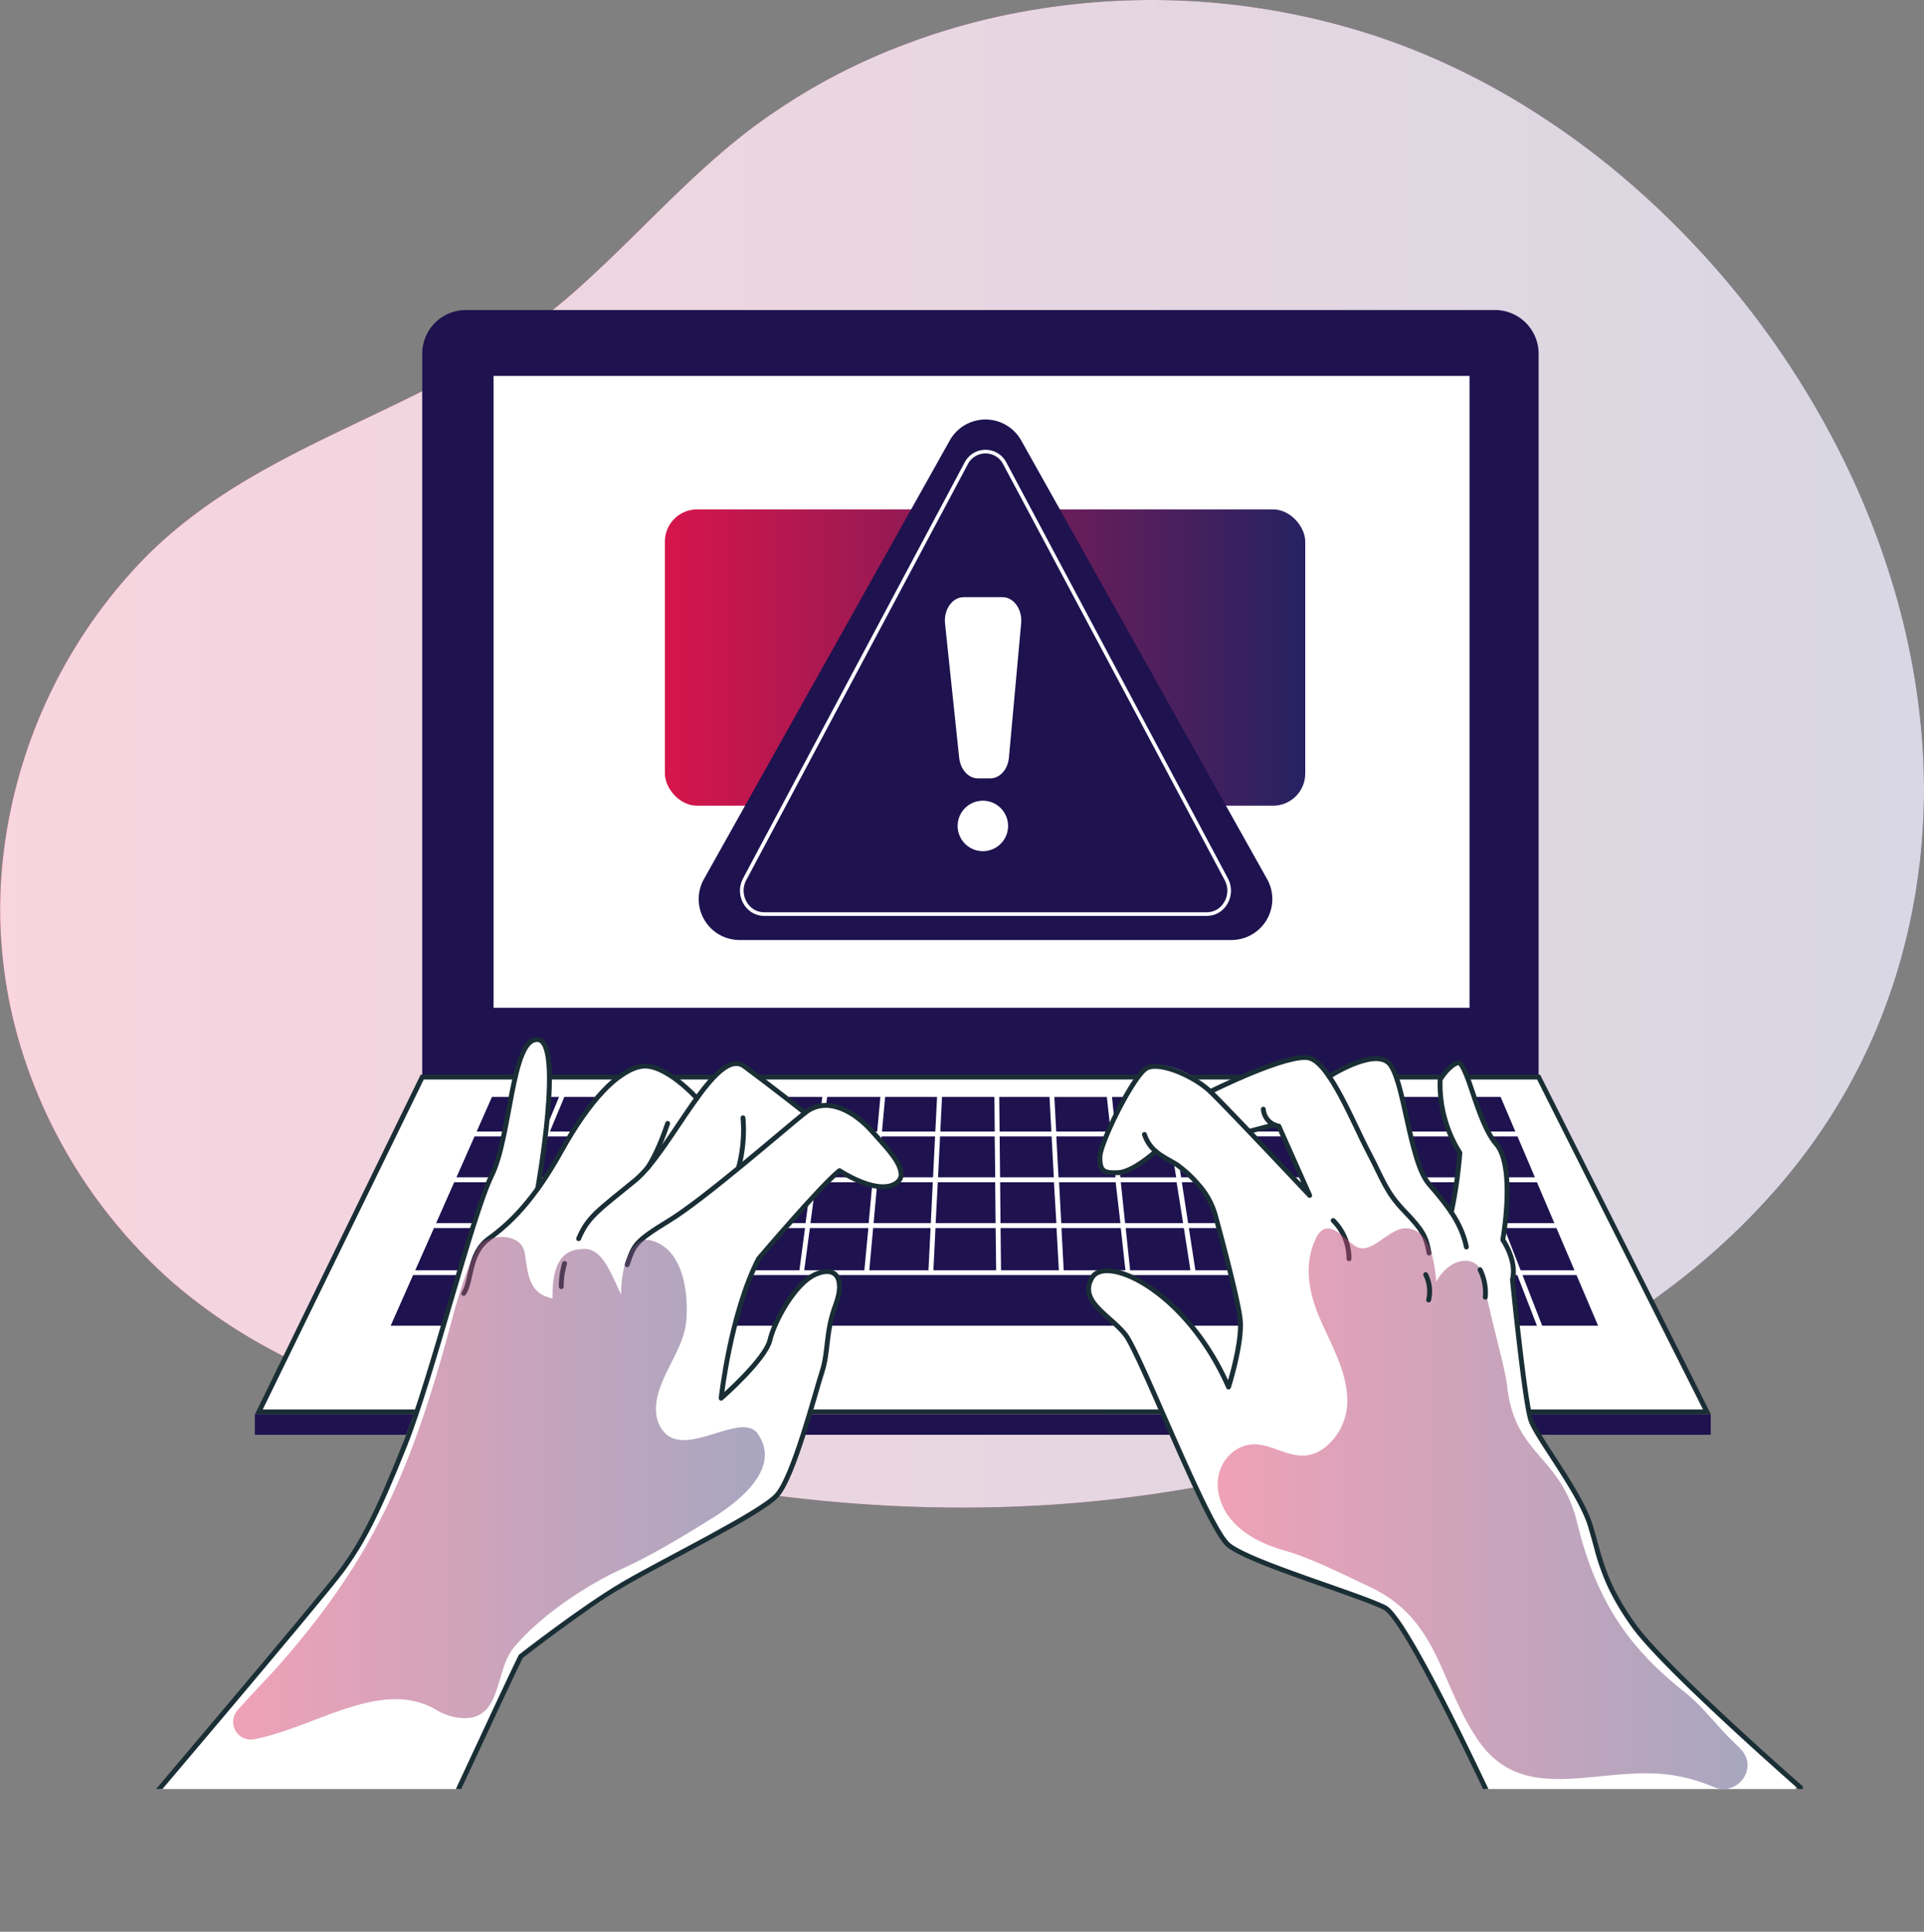
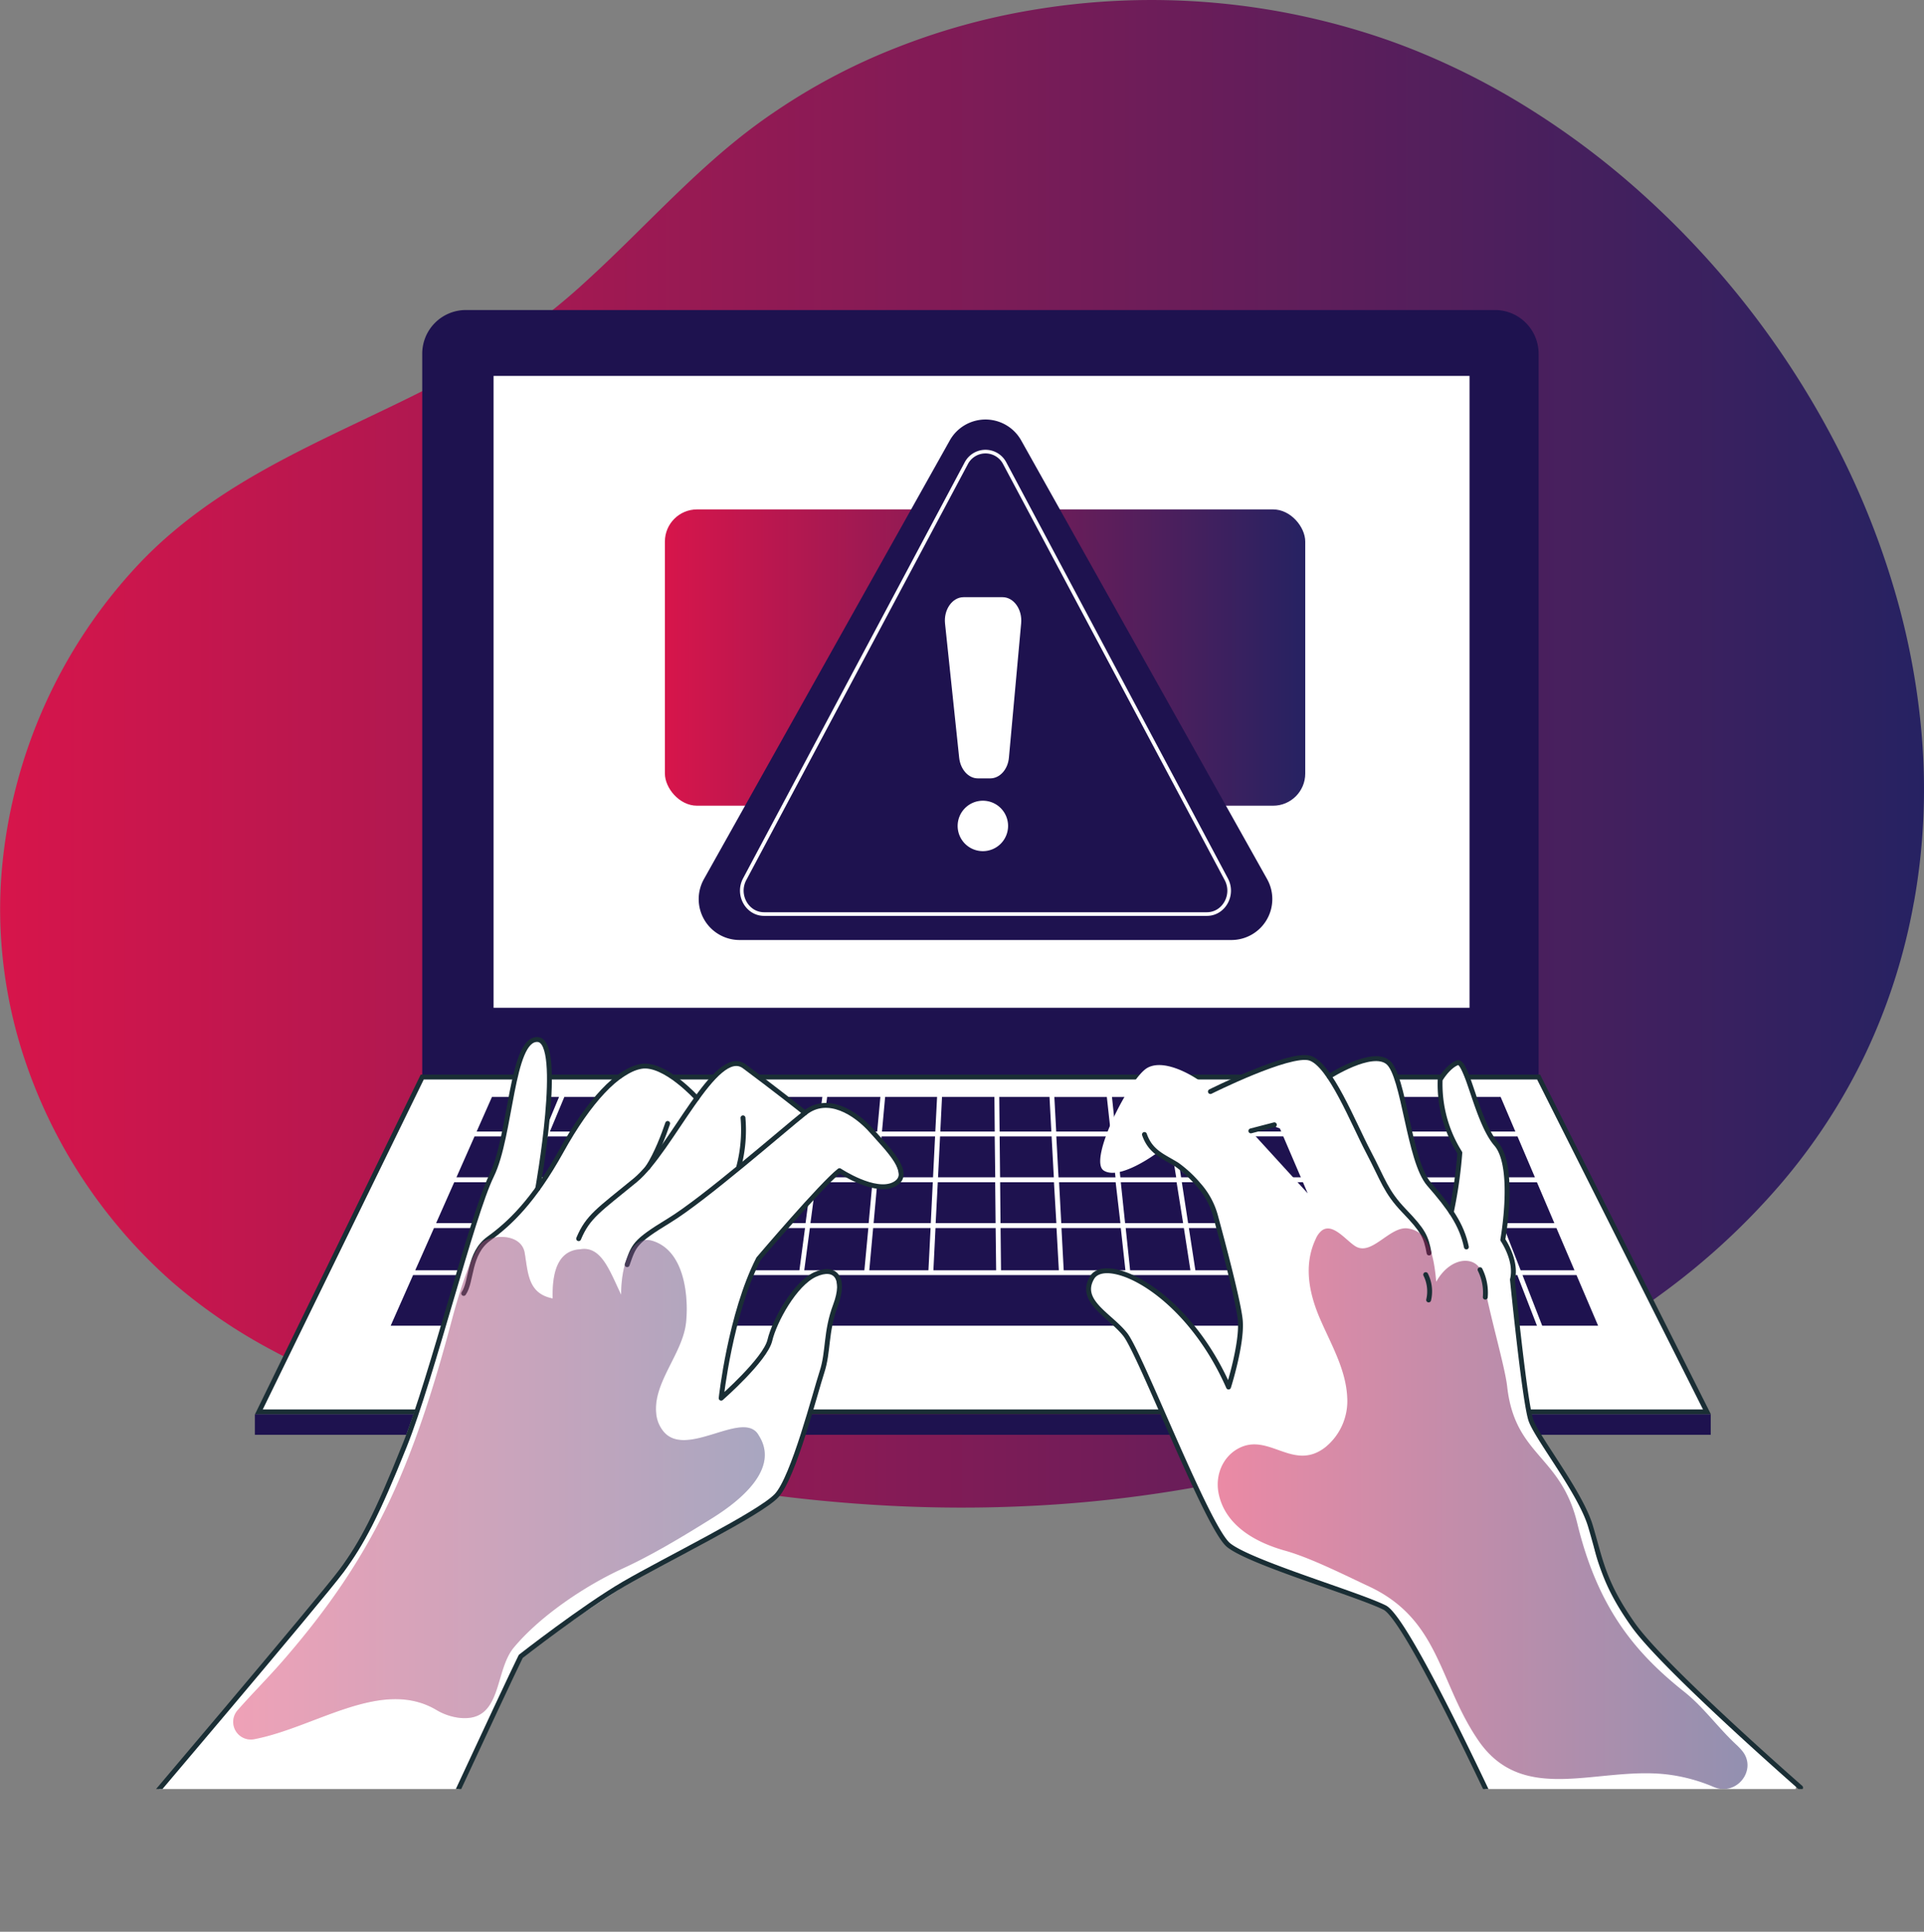
<svg xmlns="http://www.w3.org/2000/svg" xmlns:xlink="http://www.w3.org/1999/xlink" viewBox="0 0 654.76 657.3">
  <rect x="0" y="0" width="654.76" height="657.3" fill="#808080" stroke="none" />
  <defs>
    <style>.cls-1,.cls-10,.cls-11{fill:none;}.cls-2{clip-path:url(#clip-path);}.cls-3{fill:url(#linear-gradient);}.cls-14,.cls-4,.cls-6,.cls-8{fill:#fff;}.cls-4{opacity:0.82;}.cls-5{opacity:0.6;}.cls-7{fill:#1e124f;}.cls-11,.cls-8{stroke:#1a2e35;stroke-width:1.66px;}.cls-10,.cls-8{stroke-miterlimit:10;}.cls-9{fill:url(#linear-gradient-2);}.cls-10{stroke:#fff;stroke-width:1.24px;}.cls-11{stroke-linecap:round;stroke-linejoin:round;}.cls-12{opacity:0.5;}.cls-13{fill:url(#linear-gradient-3);}.cls-14{opacity:0.2;}.cls-15{fill:url(#linear-gradient-4);}</style>
    <clipPath id="clip-path" transform="translate(-20.58 -34.15)">
      <rect class="cls-1" width="685.57" height="642.88" />
    </clipPath>
    <linearGradient id="linear-gradient" x1="20.58" y1="290.63" x2="675.33" y2="290.63" gradientUnits="userSpaceOnUse">
      <stop offset="0" stop-color="#d7154b" />
      <stop offset="1" stop-color="#262262" />
    </linearGradient>
    <linearGradient id="linear-gradient-2" x1="226.27" y1="223.74" x2="444.19" y2="223.74" xlink:href="#linear-gradient" />
    <linearGradient id="linear-gradient-3" x1="434.98" y1="547.48" x2="615.24" y2="547.48" xlink:href="#linear-gradient" />
    <linearGradient id="linear-gradient-4" x1="99.9" y1="540.45" x2="280.85" y2="540.45" xlink:href="#linear-gradient" />
  </defs>
  <g id="Layer_2" data-name="Layer 2">
    <g id="Layer_1-2" data-name="Layer 1">
      <g class="cls-2">
        <path class="cls-3" d="M672.12,340c-.08.43-.15.88-.25,1.31a203.87,203.87,0,0,1-16.23,50.92,201.61,201.61,0,0,1-29.47,45.25,239.09,239.09,0,0,1-37.86,35.23,313.43,313.43,0,0,1-43,27,410.08,410.08,0,0,1-43.23,19.5c-2.45,1-4.92,1.89-7.39,2.8q-18.21,6.71-36.92,11.53A408.25,408.25,0,0,1,414,542.38a440.41,440.41,0,0,1-45.3,4.29q-22.67,1-45.39-.18c-16.06-.83-32.1-2.42-48-4.72q-25-3.63-49.58-9.58c-4.9-1.15-9.79-2.4-14.65-3.71-13.14-3.52-26.67-7.22-40.14-11.46-19.79-6.23-39.49-13.61-57.59-23.35A182.82,182.82,0,0,1,79,470.2a176,176,0,0,1-15.32-15.34c-.56-.63-1.11-1.26-1.64-1.91a174.29,174.29,0,0,1-32.84-57.66A162.4,162.4,0,0,1,21,354.37a156.49,156.49,0,0,1,.16-23.72A174,174,0,0,1,68.05,225.83a142.14,142.14,0,0,1,12.08-11.3c17.47-14.64,37.4-24.76,57.66-34.48,16-7.67,32.16-15.08,47.52-24.25q7.16-4.25,14-9.08a216.63,216.63,0,0,0,21-17.13c10.34-9.42,20.13-19.52,30.23-29.25,6.68-6.44,13.5-12.72,20.7-18.53q6.73-5.44,13.9-10.22a208.4,208.4,0,0,1,40.5-21.22,227.67,227.67,0,0,1,46.13-12.8A244.07,244.07,0,0,1,493.48,48c3.84,1.38,7.65,2.83,11.41,4.41A247.51,247.51,0,0,1,539.21,70a277.4,277.4,0,0,1,42.22,31.93,300.81,300.81,0,0,1,63.33,82.31,278.08,278.08,0,0,1,20.3,49.91,247.21,247.21,0,0,1,9.69,52.52A217.41,217.41,0,0,1,672.12,340Z" transform="translate(-20.58 -34.15)" />
-         <path class="cls-4" d="M672.12,340c-.08.43-.15.88-.25,1.31a203.87,203.87,0,0,1-16.23,50.92,201.61,201.61,0,0,1-29.47,45.25,239.09,239.09,0,0,1-37.86,35.23,313.43,313.43,0,0,1-43,27,410.08,410.08,0,0,1-43.23,19.5c-2.45,1-4.92,1.89-7.39,2.8q-18.21,6.71-36.92,11.53A408.25,408.25,0,0,1,414,542.38a440.41,440.41,0,0,1-45.3,4.29q-22.67,1-45.39-.18c-16.06-.83-32.1-2.42-48-4.72q-25-3.63-49.58-9.58c-4.9-1.15-9.79-2.4-14.65-3.71-13.14-3.52-26.67-7.22-40.14-11.46-19.79-6.23-39.49-13.61-57.59-23.35A182.82,182.82,0,0,1,79,470.2a176,176,0,0,1-15.32-15.34c-.56-.63-1.11-1.26-1.64-1.91a174.29,174.29,0,0,1-32.84-57.66A162.4,162.4,0,0,1,21,354.37a156.49,156.49,0,0,1,.16-23.72A174,174,0,0,1,68.05,225.83a142.14,142.14,0,0,1,12.08-11.3c17.47-14.64,37.4-24.76,57.66-34.48,16-7.67,32.16-15.08,47.52-24.25q7.16-4.25,14-9.08a216.63,216.63,0,0,0,21-17.13c10.34-9.42,20.13-19.52,30.23-29.25,6.68-6.44,13.5-12.72,20.7-18.53q6.73-5.44,13.9-10.22a208.4,208.4,0,0,1,40.5-21.22,227.67,227.67,0,0,1,46.13-12.8A244.07,244.07,0,0,1,493.48,48c3.84,1.38,7.65,2.83,11.41,4.41A247.51,247.51,0,0,1,539.21,70a277.4,277.4,0,0,1,42.22,31.93,300.81,300.81,0,0,1,63.33,82.31,278.08,278.08,0,0,1,20.3,49.91,247.21,247.21,0,0,1,9.69,52.52A217.41,217.41,0,0,1,672.12,340Z" transform="translate(-20.58 -34.15)" />
        <g class="cls-5">
          <path class="cls-6" d="M502.11,519.21c-2.45,1-4.92,1.89-7.39,2.8q-18.21,6.71-36.92,11.53l-83.32-237.2Z" transform="translate(-20.58 -34.15)" />
          <path class="cls-6" d="M374.48,296.34,225.67,532.19c-4.9-1.15-9.79-2.4-14.65-3.71-13.14-3.52-26.67-7.22-40.14-11.46Z" transform="translate(-20.58 -34.15)" />
        </g>
        <path class="cls-7" d="M544.19,400.63V154.51a14.87,14.87,0,0,0-14.87-14.87H179.13a14.86,14.86,0,0,0-14.86,14.87V400.63Z" transform="translate(-20.58 -34.15)" />
        <rect class="cls-6" x="167.97" y="127.91" width="332.13" height="215" />
        <polygon class="cls-8" points="143.69 366.48 88.09 480.41 580.9 480.41 523.61 366.48 143.69 366.48" />
        <rect class="cls-7" x="86.74" y="481.23" width="495.44" height="6.97" />
        <path class="cls-7" d="M212.63,407.4l-4.91,11.76h25l4.52-11.76Zm-30.56,13.42-6.16,13.93h23.52l5.81-13.93Zm-6.91,15.59L169,450.32h23.92l5.81-13.91Zm81,0-4.14,13.91h20.32l3.05-13.91Zm44.11-15.59-1.84,13.93h19.2l1.27-13.93Zm-23.19,15.59-3.06,13.91h20.7l1.84-13.91Zm21.14,0-1.83,13.91h19.81l1.28-13.91Zm22.36-15.59-1.28,13.93h18.8l.7-13.93Zm1.22-13.42-1.07,11.76h18.15l.6-11.76Zm37.29,13.42H340.5l-.7,13.93h19.47Zm-39.95,15.59-1.26,13.91h19.46l.68-13.91Zm40.11,0H339.72L339,450.32h20.39Zm20,0H360.94l.13,13.91h19Zm18-29H379.39l.63,11.76h18.52Zm1.41,13.42h-18.6l.75,13.93H400.2Zm17.94-13.42H399l1.24,11.76h18.26Zm2,13.42H400.39l1.46,13.93h19Zm-18.35,15.59H381l.74,13.91h20.13Zm20.74,0H402l1.46,13.91h19.75Zm97.51-15.59H500.29l4.87,13.93H524ZM468.84,452h-21.7l2.66,14.37h22.71ZM504,436.41H488.61L493,450.32h15.86Zm20.67,0H505.74l4.85,13.91h19.47ZM194,452l-6,14.37h26.61L220.15,452Zm363.08,16H538.7l6.71,17.24h-1.78L536.93,468H161.16l-7.63,17.24H564.44ZM168.27,452l-6.38,14.37h24.33l6-14.37Zm362.43,0H511.17l5,14.37h20.09Zm19.55,0H532.47l5.6,14.37h18.32Zm-6.63-15.57H526.43l5.42,13.91h17.7ZM509.43,452H493.52L498,466.35h16.41Zm-17.67,0H470.53l3.69,14.37H496.3Zm-46.29,0h-20.3l2.21,14.37h20.75Zm-22,0H403.67l1.51,14.37h20.51ZM402,452H381.81l.76,14.37h21Zm-21.88,0H361.09l.15,14.37h19.68Zm-20.71,0H338.94l-.71,14.37h21.35Zm-41.69,0-1.31,14.37h20.13l.73-14.37Zm-21.53,0-1.91,14.37h20.46L316.09,452Zm-22.51,0-3.17,14.37h22.12L294.54,452Zm-22.13,0-4.27,14.37h21.56L272,452Zm-29.65,0-5.53,14.37h29.17L249.83,452Zm264.94-15.57H466.53l3.57,13.91h21.15ZM537,420.82h-16.6l5.42,13.93h17.11Zm-5.52-12.92-.21-.5H515.17l4.57,11.76h16.53Zm-18.07-.5H495.6l4.11,11.76H518Zm-19.54,0H479.47l3.71,11.76H498Zm4.69,13.42H483.69l4.39,13.93h15.33Zm-16.58,0H462.54l3.58,13.93h20.22Zm-4.23-13.42H459.11l3,11.76h19.3Zm-12.89,29H444.26l2.58,13.91h21.57Zm-22.26,0H422.77l2.14,13.91h20.24Zm18.27-15.59H441.36l2.58,13.93h20.47Zm-3.44-13.42H438.87l2.19,11.76h19.36Zm-17.73,13.42H420.39l2.13,13.93h19.75ZM437.2,407.4H418.33l1.81,11.76h19.25Zm-58.75,13.42H360.77l.15,13.93h18.29Zm-.71-13.42h-17.1l.12,11.76h17.61Zm-18.75,0H341.16l-.58,11.76H359.1Zm-56.92,0-1.55,11.76H319.1l1.08-11.76Zm-18.6,0-2.58,11.76h18l1.54-11.76Zm-3,13.42-3,13.93H296.8l1.83-13.93ZM264.8,407.4l-3.49,11.76H279.2l2.56-11.76Zm-4,13.42-4.12,13.93h19.08l3.06-13.93ZM239.06,407.4l-4.52,11.76h25l3.49-11.76Zm-5.16,13.42-5.35,13.93H255l4.15-13.93Zm-6,15.59-5.35,13.91h27.78l4.14-13.91Zm-27.38,0-5.81,13.91h26.07l5.35-13.91ZM207,420.82l-5.82,13.93h25.55l5.36-13.93ZM188,407.4l-5.21,11.76h23.14l4.9-11.76Zm310.53,13.42H483.69l4.39,13.93h15.33Z" transform="translate(-20.58 -34.15)" />
        <polygon class="cls-7" points="195.16 433.86 194.85 434.69 193.31 434.09 193.39 433.86 195.16 433.86" />
        <polygon class="cls-7" points="166.74 433.86 166.58 434.25 165.62 433.86 166.74 433.86" />
        <rect class="cls-9" x="226.27" y="173.33" width="217.92" height="100.82" rx="10.94" />
        <path class="cls-7" d="M272.26,354H439.64a13.93,13.93,0,0,0,12.15-20.73L368.1,184a13.93,13.93,0,0,0-24.29,0L260.12,333.3A13.92,13.92,0,0,0,272.26,354Z" transform="translate(-20.58 -34.15)" />
        <path class="cls-10" d="M280.61,345.17H431.3c5.78,0,9.43-6.55,6.6-11.85L362.55,191.88a7.38,7.38,0,0,0-13.19,0L274,333.32C271.18,338.62,274.83,345.17,280.61,345.17Z" transform="translate(-20.58 -34.15)" />
        <path class="cls-6" d="M353.36,299h4.22c3.25,0,6-3.05,6.35-7.08l4.16-45.69c.44-4.74-2.53-8.89-6.34-8.89H348.52c-3.86,0-6.84,4.25-6.33,9L347,292C347.45,296,350.15,299,353.36,299Z" transform="translate(-20.58 -34.15)" />
        <path class="cls-6" d="M363.64,315.18a8.58,8.58,0,1,1-8.57-8.58A8.57,8.57,0,0,1,363.64,315.18Z" transform="translate(-20.58 -34.15)" />
        <path class="cls-6" d="M574.21,583.88c-13.09-20-10.27-23-12.74-31.56s-15.54-27.08-19.89-34.88-6.3-47.87-6.3-47.87A18.86,18.86,0,0,0,532,456s1-7.85,1.43-18.55-3.66-14-5.92-17.29-9.06-22.84-11-24.4-5.82,5.75-5.82,5.75c-1.87,8.49,6.71,24.88,6.71,24.88l-3.33,19.64-10.3-14.77s-6.62-31.57-10.82-35.68-20,4.82-20,4.82a38.25,38.25,0,0,0-6.59-6.25c-4.64-3.62-33.82,10.64-33.82,10.64-4.44-4.14-15.49-10.75-21.55-7.26S390.8,429,396.2,432.44s17.84-5.8,17.84-5.8,15.8,9.54,18.45,16.68S441.93,479,442.71,485s-4,21.13-4,21.13c-7.08-21.27-31.68-39.88-40.41-39.52s-7.21,6.21-6.1,9.87,12.16,13,12.16,13l7,14.36s22.25,48.54,25.36,53.73,7.26,5.42,7.26,5.42l47.86,18.2c12.56,12.69,48.39,91.8,48.39,91.8,84.89,19.18,91.76-31.72,91.76-31.72S587.31,603.92,574.21,583.88ZM446.26,419l7.18-1.88,2.7,1,9.46,22.06Z" transform="translate(-20.58 -34.15)" />
        <path class="cls-11" d="M541.58,676.07s-40.5-90.3-49.8-94.94S446,565.86,438.67,559.88s-29.88-65.06-35.19-71.7-15.93-11.29-11.29-19.26,31.87,4,46.48,37.18c0,0,4.65-14.6,4-22.57-.49-5.94-5.78-25.88-8.44-35.66a26.15,26.15,0,0,0-5.77-10.59,40.79,40.79,0,0,0-7.31-6.79c-4.68-2.92-9-4.28-11.1-10.32" transform="translate(-20.58 -34.15)" />
-         <path class="cls-11" d="M413.9,425.92s-7.73,7-12.75,7.23-6.26-.5-6.26-5.27,11.53-28.08,16-30.33,16.05,2.75,21.56,8,33.82,35.35,33.82,35.35l-10.5-23.57a6.35,6.35,0,0,1-5.27-5.76" transform="translate(-20.58 -34.15)" />
        <path class="cls-11" d="M472.91,400.43s14.49-9.33,20-4.84,7.08,33.54,14,41.47,11.12,13.73,12.7,21.39" transform="translate(-20.58 -34.15)" />
        <path class="cls-11" d="M514.47,446.64a153.92,153.92,0,0,0,2.91-20.23,43.82,43.82,0,0,1-6.7-24.89s2.54-4.42,5.82-5.74,6.56,19.94,13.27,27.65S532,456,532,456s4.92,7.07,3.28,13.55c0,0,4.15,41.76,6.3,47.87s16.77,24.47,20.22,35.9,4.26,19.15,14.63,33.78,56.91,55.31,56.91,55.31" transform="translate(-20.58 -34.15)" />
        <path class="cls-11" d="M432.49,405.57s26.9-13.43,33.82-11.39,14.84,22.19,19.94,31.88,5.86,13.52,12.24,20.16,7.4,8.67,8.42,14.28" transform="translate(-20.58 -34.15)" />
-         <path class="cls-11" d="M474.29,449.45a18.2,18.2,0,0,1,5.37,13" transform="translate(-20.58 -34.15)" />
        <g class="cls-12">
          <path class="cls-13" d="M486.45,573.94c-8.18-3.82-19.86-9.73-28.55-12.16-10.07-2.81-20.39-8.56-22.61-19.46-1.22-6,1.23-12.25,6.53-15.22,10.47-5.85,18.77,8,29.76-.5a20.22,20.22,0,0,0,7.47-17c-.43-9.47-5.48-18-9.23-26.67s-5.73-18.34-1.45-27.29a7.25,7.25,0,0,1,2-2.76c3.94-3,8.79,4.06,11.95,5.58,5.46,2.62,11.42-7.22,17.41-6.32s8.6,6.32,9.61,18.13c5.26-9.34,14.71-9,15.85-1.87,2,12.21,7.5,30.37,8.3,37.54,2.65,23.73,18.22,23.23,23.83,46.44,7.06,29.21,20,44.36,36.46,57.44,6.59,5.24,11.48,12.22,17.65,17.94a21.92,21.92,0,0,1,2,2.09c5.36,6.46-1.89,15.64-9.61,12.35A58.17,58.17,0,0,0,588.57,638c-23.85-3.13-49.49,10.9-64.94-11.72C510.18,606.63,510.61,585.23,486.45,573.94Z" transform="translate(-20.58 -34.15)" />
-           <path class="cls-14" d="M486.45,573.94c-8.18-3.82-19.86-9.73-28.55-12.16-10.07-2.81-20.39-8.56-22.61-19.46-1.22-6,1.23-12.25,6.53-15.22,10.47-5.85,18.77,8,29.76-.5a20.22,20.22,0,0,0,7.47-17c-.43-9.47-5.48-18-9.23-26.67s-5.73-18.34-1.45-27.29a7.25,7.25,0,0,1,2-2.76c3.94-3,8.79,4.06,11.95,5.58,5.46,2.62,11.42-7.22,17.41-6.32s8.6,6.32,9.61,18.13c5.26-9.34,14.71-9,15.85-1.87,2,12.21,7.5,30.37,8.3,37.54,2.65,23.73,18.22,23.23,23.83,46.44,7.06,29.21,20,44.36,36.46,57.44,6.59,5.24,11.48,12.22,17.65,17.94a21.92,21.92,0,0,1,2,2.09c5.36,6.46-1.89,15.64-9.61,12.35A58.17,58.17,0,0,0,588.57,638c-23.85-3.13-49.49,10.9-64.94-11.72C510.18,606.63,510.61,585.23,486.45,573.94Z" transform="translate(-20.58 -34.15)" />
        </g>
        <path class="cls-6" d="M64.47,655.09s25.16,52.3,91.91,31.46l41.42-88.8s34.44-24.49,50.16-32.93,34-17.19,36.93-21.78,15.12-37.1,16.24-45.14,2.44-13.5,3.79-19.6,1.13-15.27-6.52-10.21-13.13,9.33-15.83,22.16S266,509.9,266,509.9s4.67-38.14,12.71-47.43,27.56-30,27.56-30,11.07,9.05,18.68,4.62-15.12-29.35-22.78-26.81a14.46,14.46,0,0,0-7.66,2.54l-13.71-10.62s-8-8.31-12.19-6.14-10.89,11.78-10.89,11.78-9-11.54-16.57-10.86-18.23,11.13-21.77,16.4-12.94,21.31-15.25,24.45c0,0,3.52-22.58,3.44-27.57s1.15-22.4-4-22.38-7.89,15.67-10.58,27.66-4.16,17.85-7.69,25S169,493.53,169,493.53s-15.34,44.65-19.34,52.8-12,21.51-16.93,27.49S64.47,655.09,64.47,655.09Z" transform="translate(-20.58 -34.15)" />
        <path class="cls-11" d="M294.52,412.8s-10.84-8.57-20.61-15.81-24.9,28.69-37.19,38.78-16.07,12.29-19.22,19.85" transform="translate(-20.58 -34.15)" />
        <path class="cls-11" d="M247.79,416.41c-1.28,3.79-3.7,10.26-6.75,15" transform="translate(-20.58 -34.15)" />
        <path class="cls-11" d="M272,431.13a49,49,0,0,0,1.43-16.62" transform="translate(-20.58 -34.15)" />
        <path class="cls-11" d="M203.56,438.62s9-50.21,0-50.76-9,32.71-15.68,46.29-20.24,68.48-29.66,92-14.42,33-21.35,42.42-74.3,88.71-74.3,88.71" transform="translate(-20.58 -34.15)" />
        <path class="cls-11" d="M257.73,407.82s-11-12.19-18.94-10.83-17.71,11.72-27.2,28.84-17.71,24.76-24.67,29.79-5.69,14.52-8.54,18.63" transform="translate(-20.58 -34.15)" />
-         <path class="cls-11" d="M212.7,464.08a27.22,27.22,0,0,0-1.11,7.87" transform="translate(-20.58 -34.15)" />
        <path class="cls-11" d="M155,689.46S193.18,607,197.8,597.75c0,0,21.2-16.57,35.07-24.66s46.24-23.89,52-30.05S298,508,300.3,501s1.16-13.49,4.62-22.74,0-13.59-6.93-10.45-13.87,15.85-15.42,22.4S266,509.9,266,509.9s3.08-28.59,12.71-47.43c0,0,21.6-25.4,27.56-30,0,0,12.13,8.09,18.68,4.62s-2.31-12-7.71-18.11-15-12.33-22.73-6.16-34.29,29.38-46.24,36.65-11.94,8.43-14.26,15" transform="translate(-20.58 -34.15)" />
        <g class="cls-12">
          <path class="cls-15" d="M232.39,567.89c10.27-4.7,21.1-11.26,30.68-17.25s22.88-16.8,15.77-28c-4.89-9.18-24,7.54-32.1-1a11.14,11.14,0,0,1-2.84-6.46c-1.15-10.56,8.94-20.36,10.13-30.91.83-7.29.19-24.35-11.41-27.91-7.13-2.19-10.66,7.79-10.66,18.34-3.94-8.22-6.76-16.68-13.9-15.48-6.47.37-9.67,5.7-9.4,16.74-8.42-1.64-8.37-8.64-9.51-15.45-1-6.16-9.49-6.56-13.87-4-4.21,2.44-9.54,21.61-10.79,26.31-13.66,51.54-26.83,80.73-56.87,115.54-5.68,6.58-10.78,11.58-16.2,17.73a6,6,0,0,0,5.7,9.83c20.82-4,43.23-20.92,61.87-10a20,20,0,0,0,8.08,2.76c14.6,1.44,11.59-15.92,18.41-24C204.49,583.89,219.81,573.66,232.39,567.89Z" transform="translate(-20.58 -34.15)" />
          <path class="cls-14" d="M232.39,567.89c10.27-4.7,21.1-11.26,30.68-17.25s22.88-16.8,15.77-28c-4.89-9.18-24,7.54-32.1-1a11.14,11.14,0,0,1-2.84-6.46c-1.15-10.56,8.94-20.36,10.13-30.91.83-7.29.19-24.35-11.41-27.91-7.13-2.19-10.66,7.79-10.66,18.34-3.94-8.22-6.76-16.68-13.9-15.48-6.47.37-9.67,5.7-9.4,16.74-8.42-1.64-8.37-8.64-9.51-15.45-1-6.16-9.49-6.56-13.87-4-4.21,2.44-9.54,21.61-10.79,26.31-13.66,51.54-26.83,80.73-56.87,115.54-5.68,6.58-10.78,11.58-16.2,17.73a6,6,0,0,0,5.7,9.83c20.82-4,43.23-20.92,61.87-10a20,20,0,0,0,8.08,2.76c14.6,1.44,11.59-15.92,18.41-24C204.49,583.89,219.81,573.66,232.39,567.89Z" transform="translate(-20.58 -34.15)" />
        </g>
        <path class="cls-11" d="M524.26,466.17a17.57,17.57,0,0,1,1.78,9.35" transform="translate(-20.58 -34.15)" />
        <line class="cls-11" x1="433.68" y1="382.72" x2="425.68" y2="384.8" />
        <path class="cls-11" d="M505.76,467.85a12.72,12.72,0,0,1,1,8.62" transform="translate(-20.58 -34.15)" />
      </g>
    </g>
  </g>
</svg>